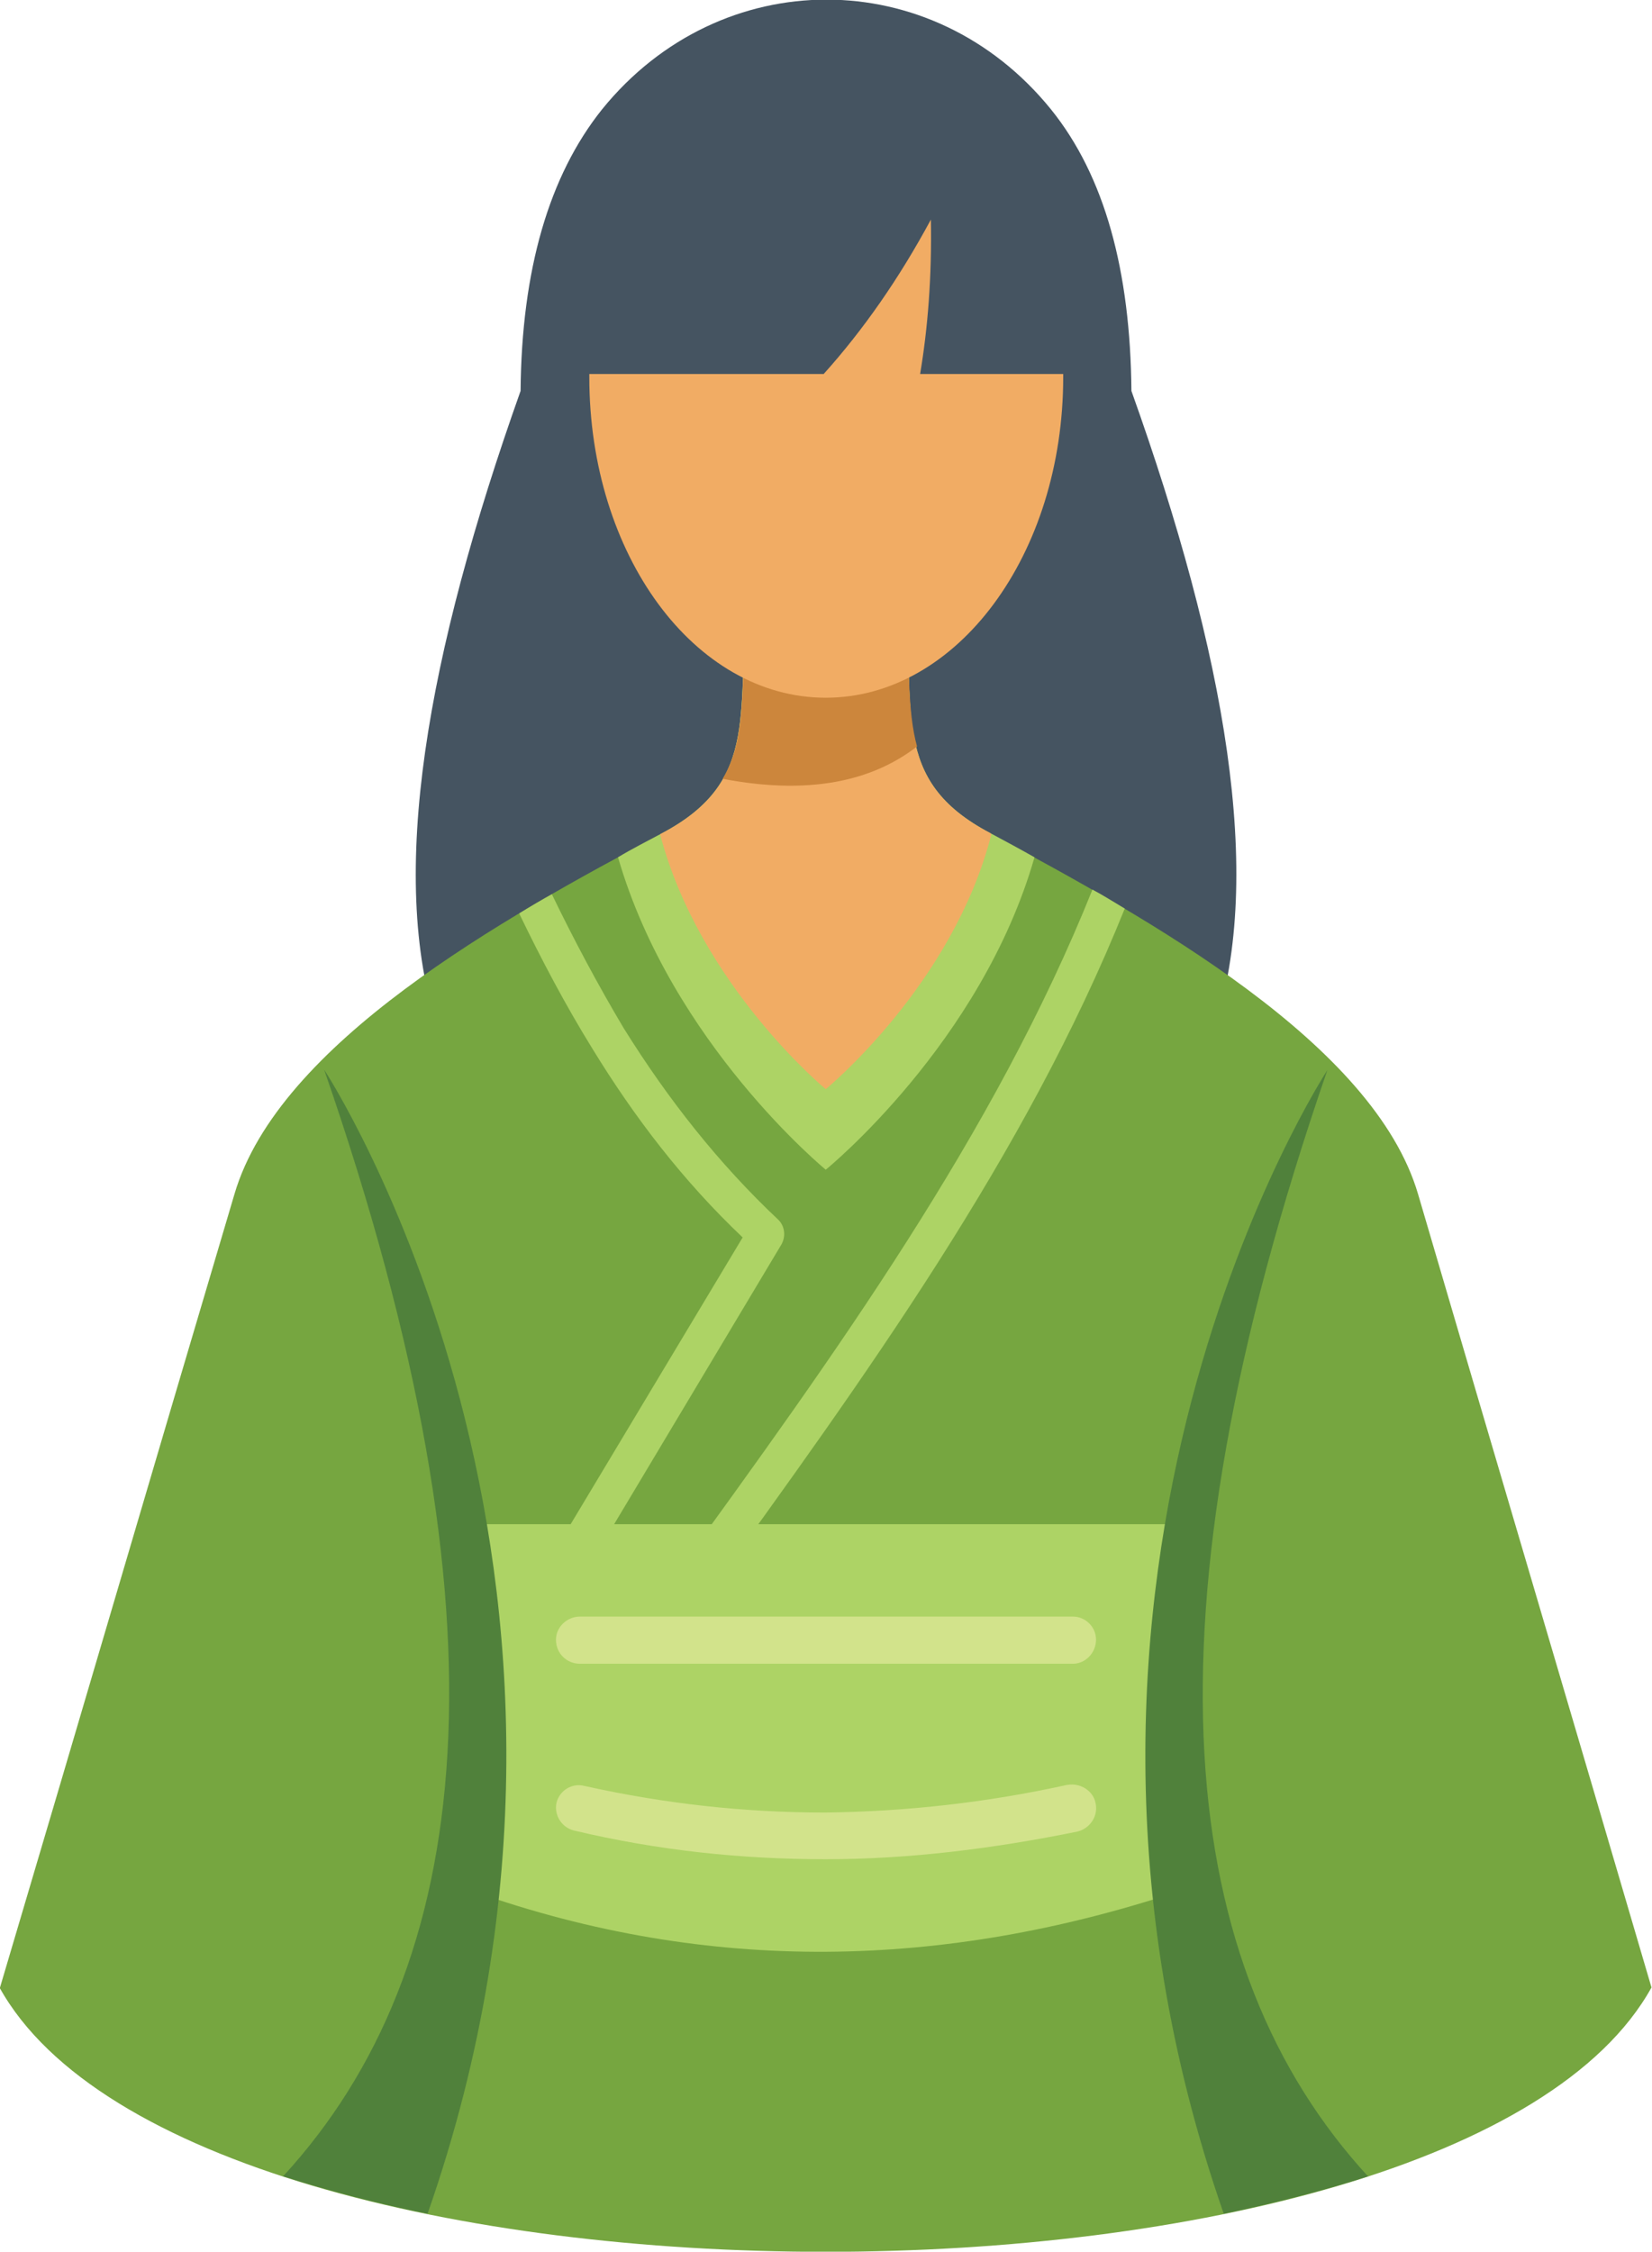
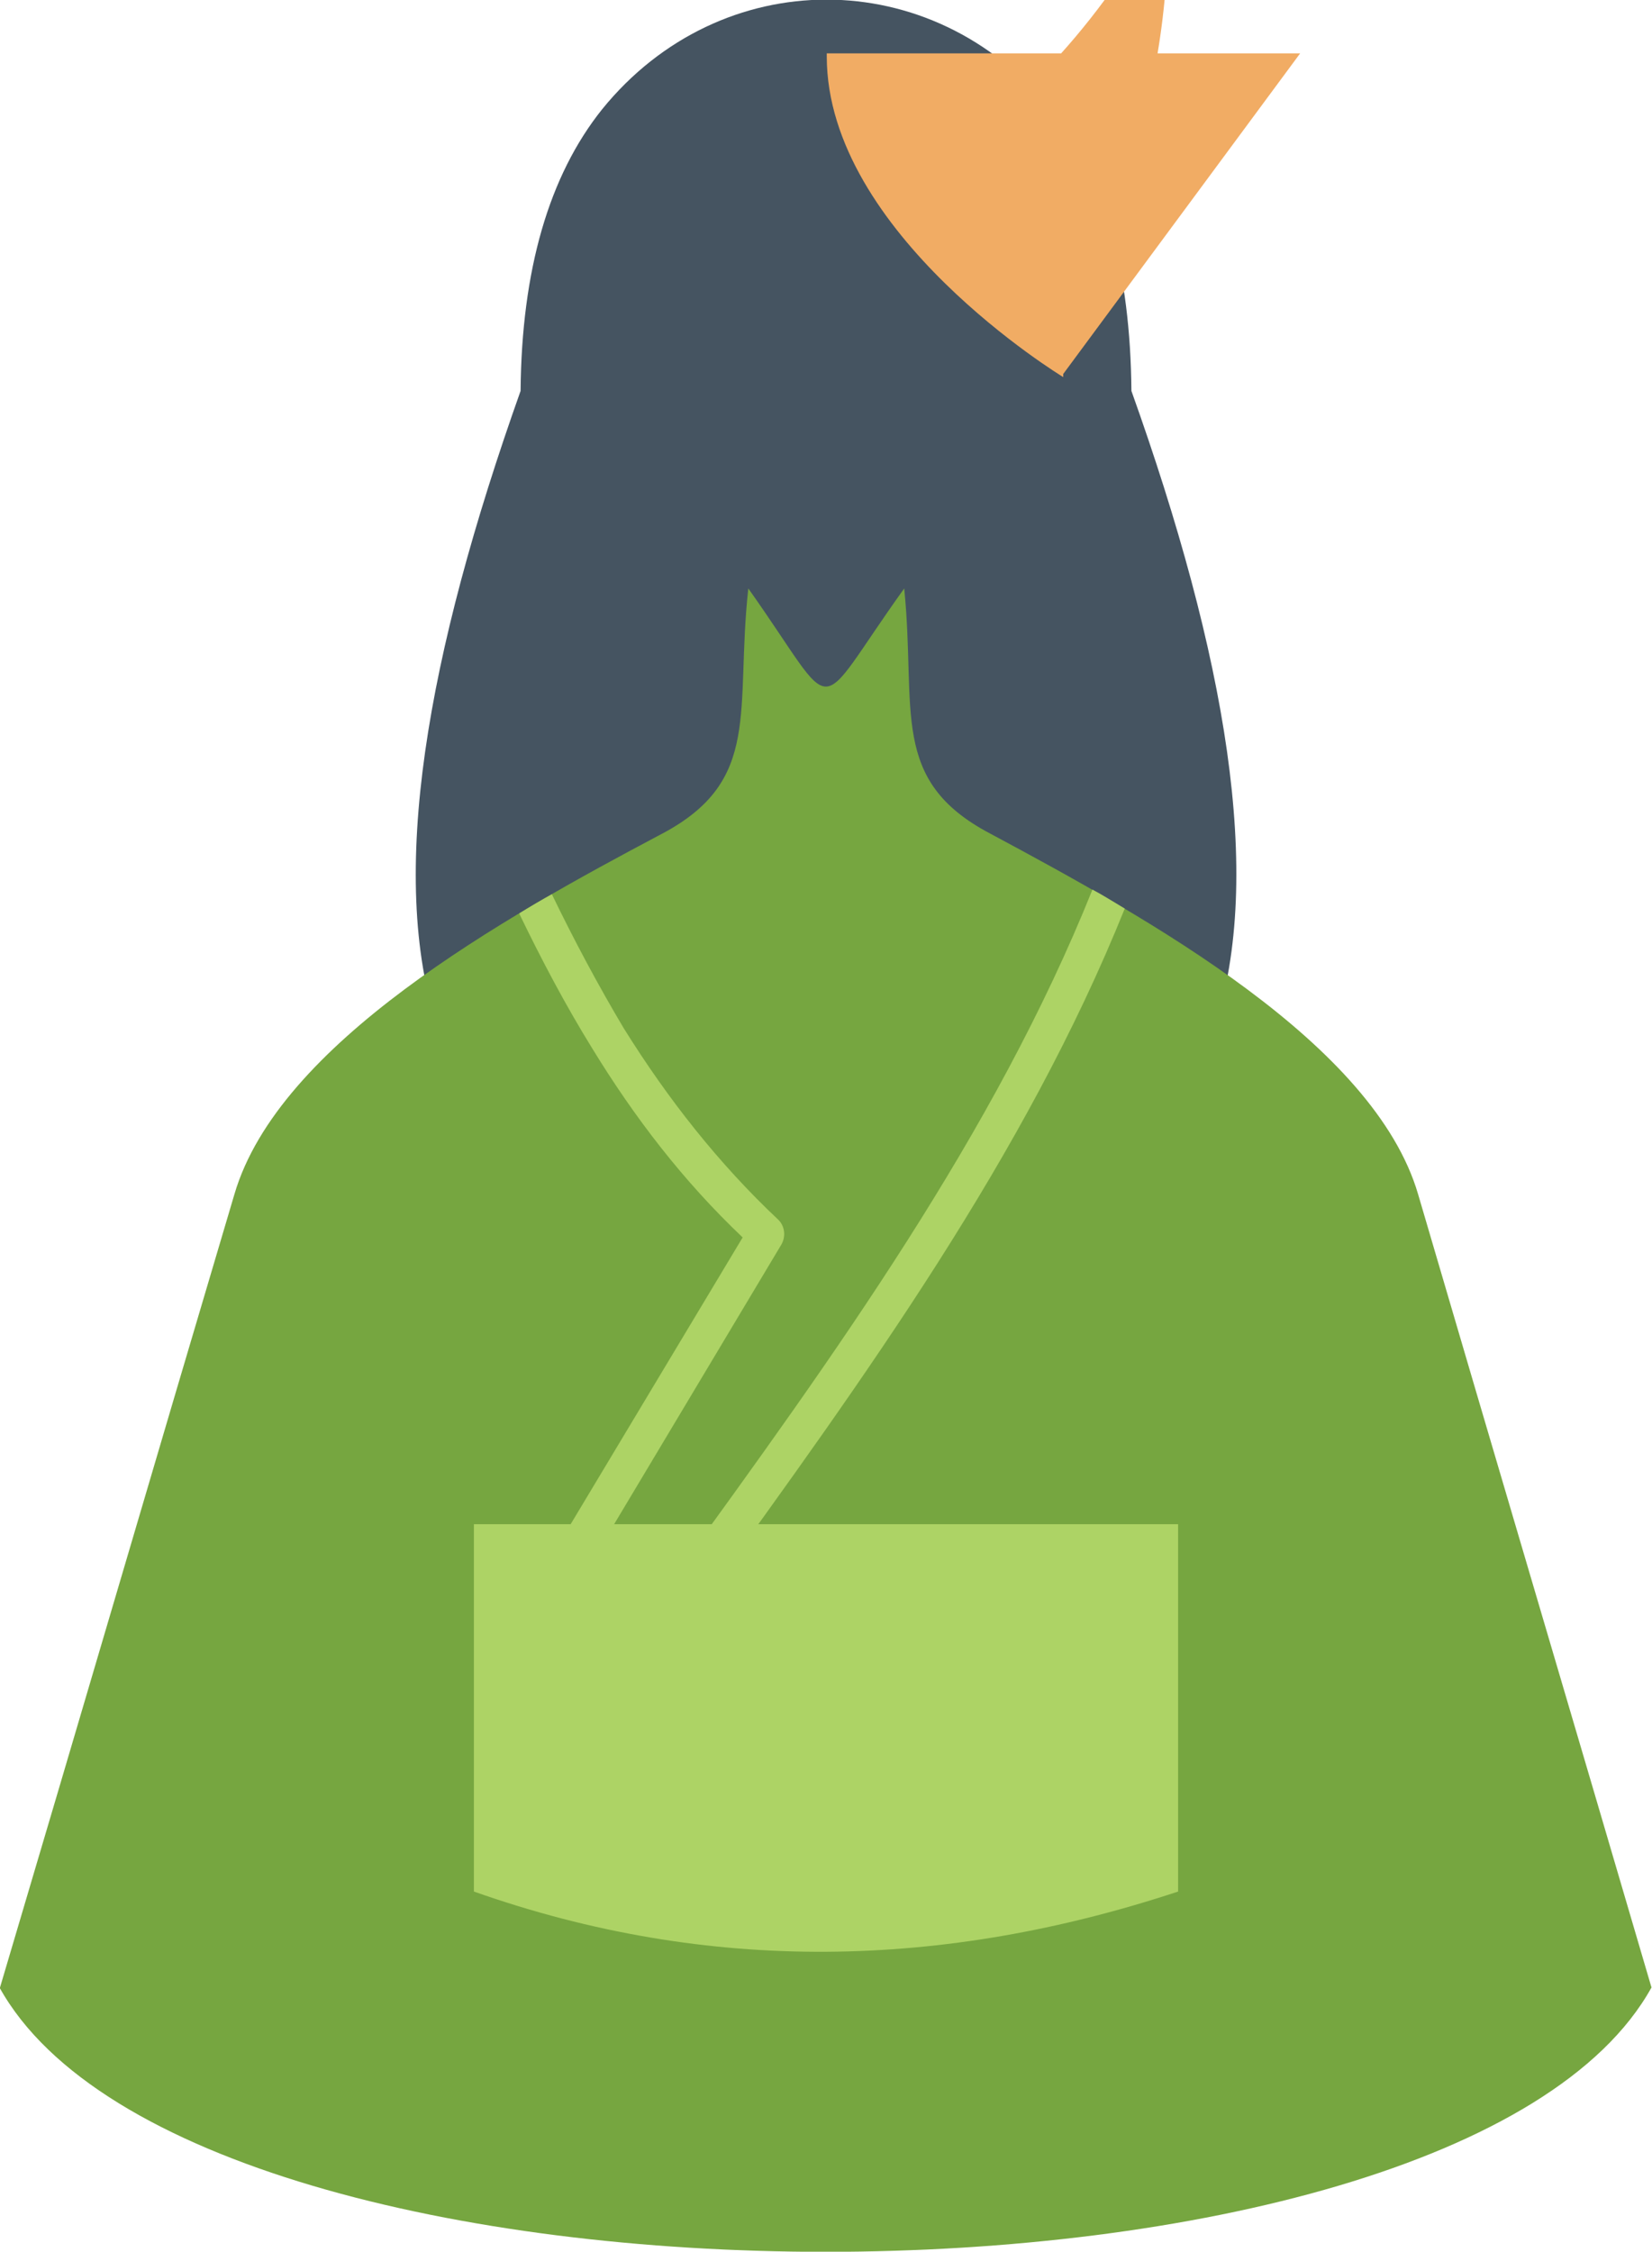
<svg xmlns="http://www.w3.org/2000/svg" id="_レイヤー_2" data-name="レイヤー 2" viewBox="0 0 32.21 43.89">
  <defs>
    <style>
      .cls-1 {
        fill: #add365;
      }

      .cls-1, .cls-2, .cls-3, .cls-4, .cls-5, .cls-6 {
        fill-rule: evenodd;
      }

      .cls-2 {
        fill: #76a640;
      }

      .cls-7 {
        fill: #d2e38b;
      }

      .cls-3 {
        fill: #f1ac64;
      }

      .cls-4 {
        fill: #cc863c;
      }

      .cls-5 {
        fill: #455461;
      }

      .cls-6 {
        fill: #50813b;
      }
    </style>
  </defs>
  <g id="Layer_1" data-name="Layer 1">
    <g>
      <path class="cls-5" d="M19.03,20.07c1.55-.02,3.1-.04,4.65-.04.97-2.96.22-7.26-1.62-12.41-.02-2.34-.52-4.19-1.57-5.49-2.31-2.85-6.44-2.85-8.75,0-1.04,1.3-1.57,3.14-1.59,5.49-1.83,5.15-2.59,9.45-1.62,12.41,1.57,0,3.12.02,4.66.04,3.68-8.17,2.24-8,5.84,0h0Z" />
      <path class="cls-2" d="M0,38.74c1.53-5.15,3.04-10.31,4.57-15.46.86-2.94,5.22-5.38,8.34-7.03,1.96-1.04,1.42-2.4,1.68-4.78,1.81,2.55,1.21,2.55,3.04,0,.24,2.38-.3,3.74,1.68,4.78,3.1,1.66,7.48,4.09,8.34,7.03,1.51,5.15,3.04,10.31,4.55,15.46-3.81,6.87-28.4,6.87-32.21,0h0Z" />
      <path class="cls-1" d="M10.13,17.8c.21-.13.43-.26.63-.37.43.89.9,1.77,1.4,2.61.86,1.38,1.85,2.64,3.02,3.74.11.11.15.3.06.47l-3.96,6.62h1.75l.13-.17c3.12-4.3,6.23-8.6,8.14-13.36.21.11.41.24.63.37-1.94,4.82-5.06,9.12-8.17,13.42l-.24.33c-.07.09-.19.15-.3.15h-2.59c-.21,0-.35-.17-.35-.37,0-.07.02-.15.06-.22l4.14-6.9c-1.16-1.1-2.11-2.34-2.93-3.68-.52-.84-.99-1.73-1.42-2.62h0Z" />
-       <path class="cls-1" d="M12.05,16.71c.28-.17.58-.32.86-.47,1.96-1.04,1.42-2.4,1.68-4.78,1.81,2.55,1.21,2.55,3.04,0,.24,2.38-.3,3.74,1.68,4.78.28.15.56.3.86.47-1.04,3.63-4.07,6.09-4.07,6.09,0,0-3-2.46-4.05-6.09h0Z" />
-       <path class="cls-3" d="M12.87,16.26l.04-.02c1.96-1.04,1.42-2.4,1.68-4.78,1.81,2.55,1.21,2.55,3.04,0,.24,2.38-.3,3.74,1.68,4.78l.02.02c-.75,2.94-3.23,4.97-3.23,4.97,0,0-2.46-2.03-3.23-4.97h0Z" />
-       <path class="cls-4" d="M14.09,15.18c.54-.89.32-2.07.5-3.72,1.72,2.42,1.27,2.55,2.76.39l.32.15c.07,1.02.02,1.86.21,2.55-.75.58-1.92.99-3.79.63h0Z" />
-       <path class="cls-3" d="M20.73,7.29v.06c0,3.46-2.07,6.25-4.63,6.25s-4.61-2.79-4.61-6.25v-.06h4.57c.78-.87,1.47-1.86,2.09-3.01.02,1.12-.06,2.12-.21,3.01h2.78Z" />
+       <path class="cls-3" d="M20.73,7.29v.06s-4.61-2.79-4.61-6.25v-.06h4.57c.78-.87,1.47-1.86,2.09-3.01.02,1.12-.06,2.12-.21,3.01h2.78Z" />
      <path class="cls-1" d="M9.24,29.71h13.73v7.16c-4.57,1.51-9.14,1.62-13.73,0v-7.16h0Z" />
-       <path class="cls-7" d="M11.31,32.43c-.26,0-.47-.2-.47-.47,0-.24.21-.45.47-.45h9.61c.24,0,.45.2.45.45,0,.26-.21.47-.45.47h-9.61ZM20.82,34.79c.24-.04.49.11.54.35.06.26-.11.5-.35.56-1.62.33-3.27.54-4.91.54s-3.27-.17-4.91-.56c-.24-.06-.39-.3-.34-.54.06-.24.3-.39.54-.33,1.57.35,3.13.52,4.7.52h0c1.57-.02,3.13-.19,4.72-.54h0Z" />
-       <path class="cls-6" d="M26.68,42.42c-.88.28-1.81.52-2.82.73-4.37-12.54,2.02-22.29,2.02-22.29-3.73,10.81-2.93,17.51.8,21.57h0ZM8.34,43.15c-.99-.2-1.94-.45-2.82-.73,3.73-4.06,4.55-10.76.8-21.57,0,0,6.4,9.75,2.02,22.29h0Z" />
    </g>
  </g>
</svg>